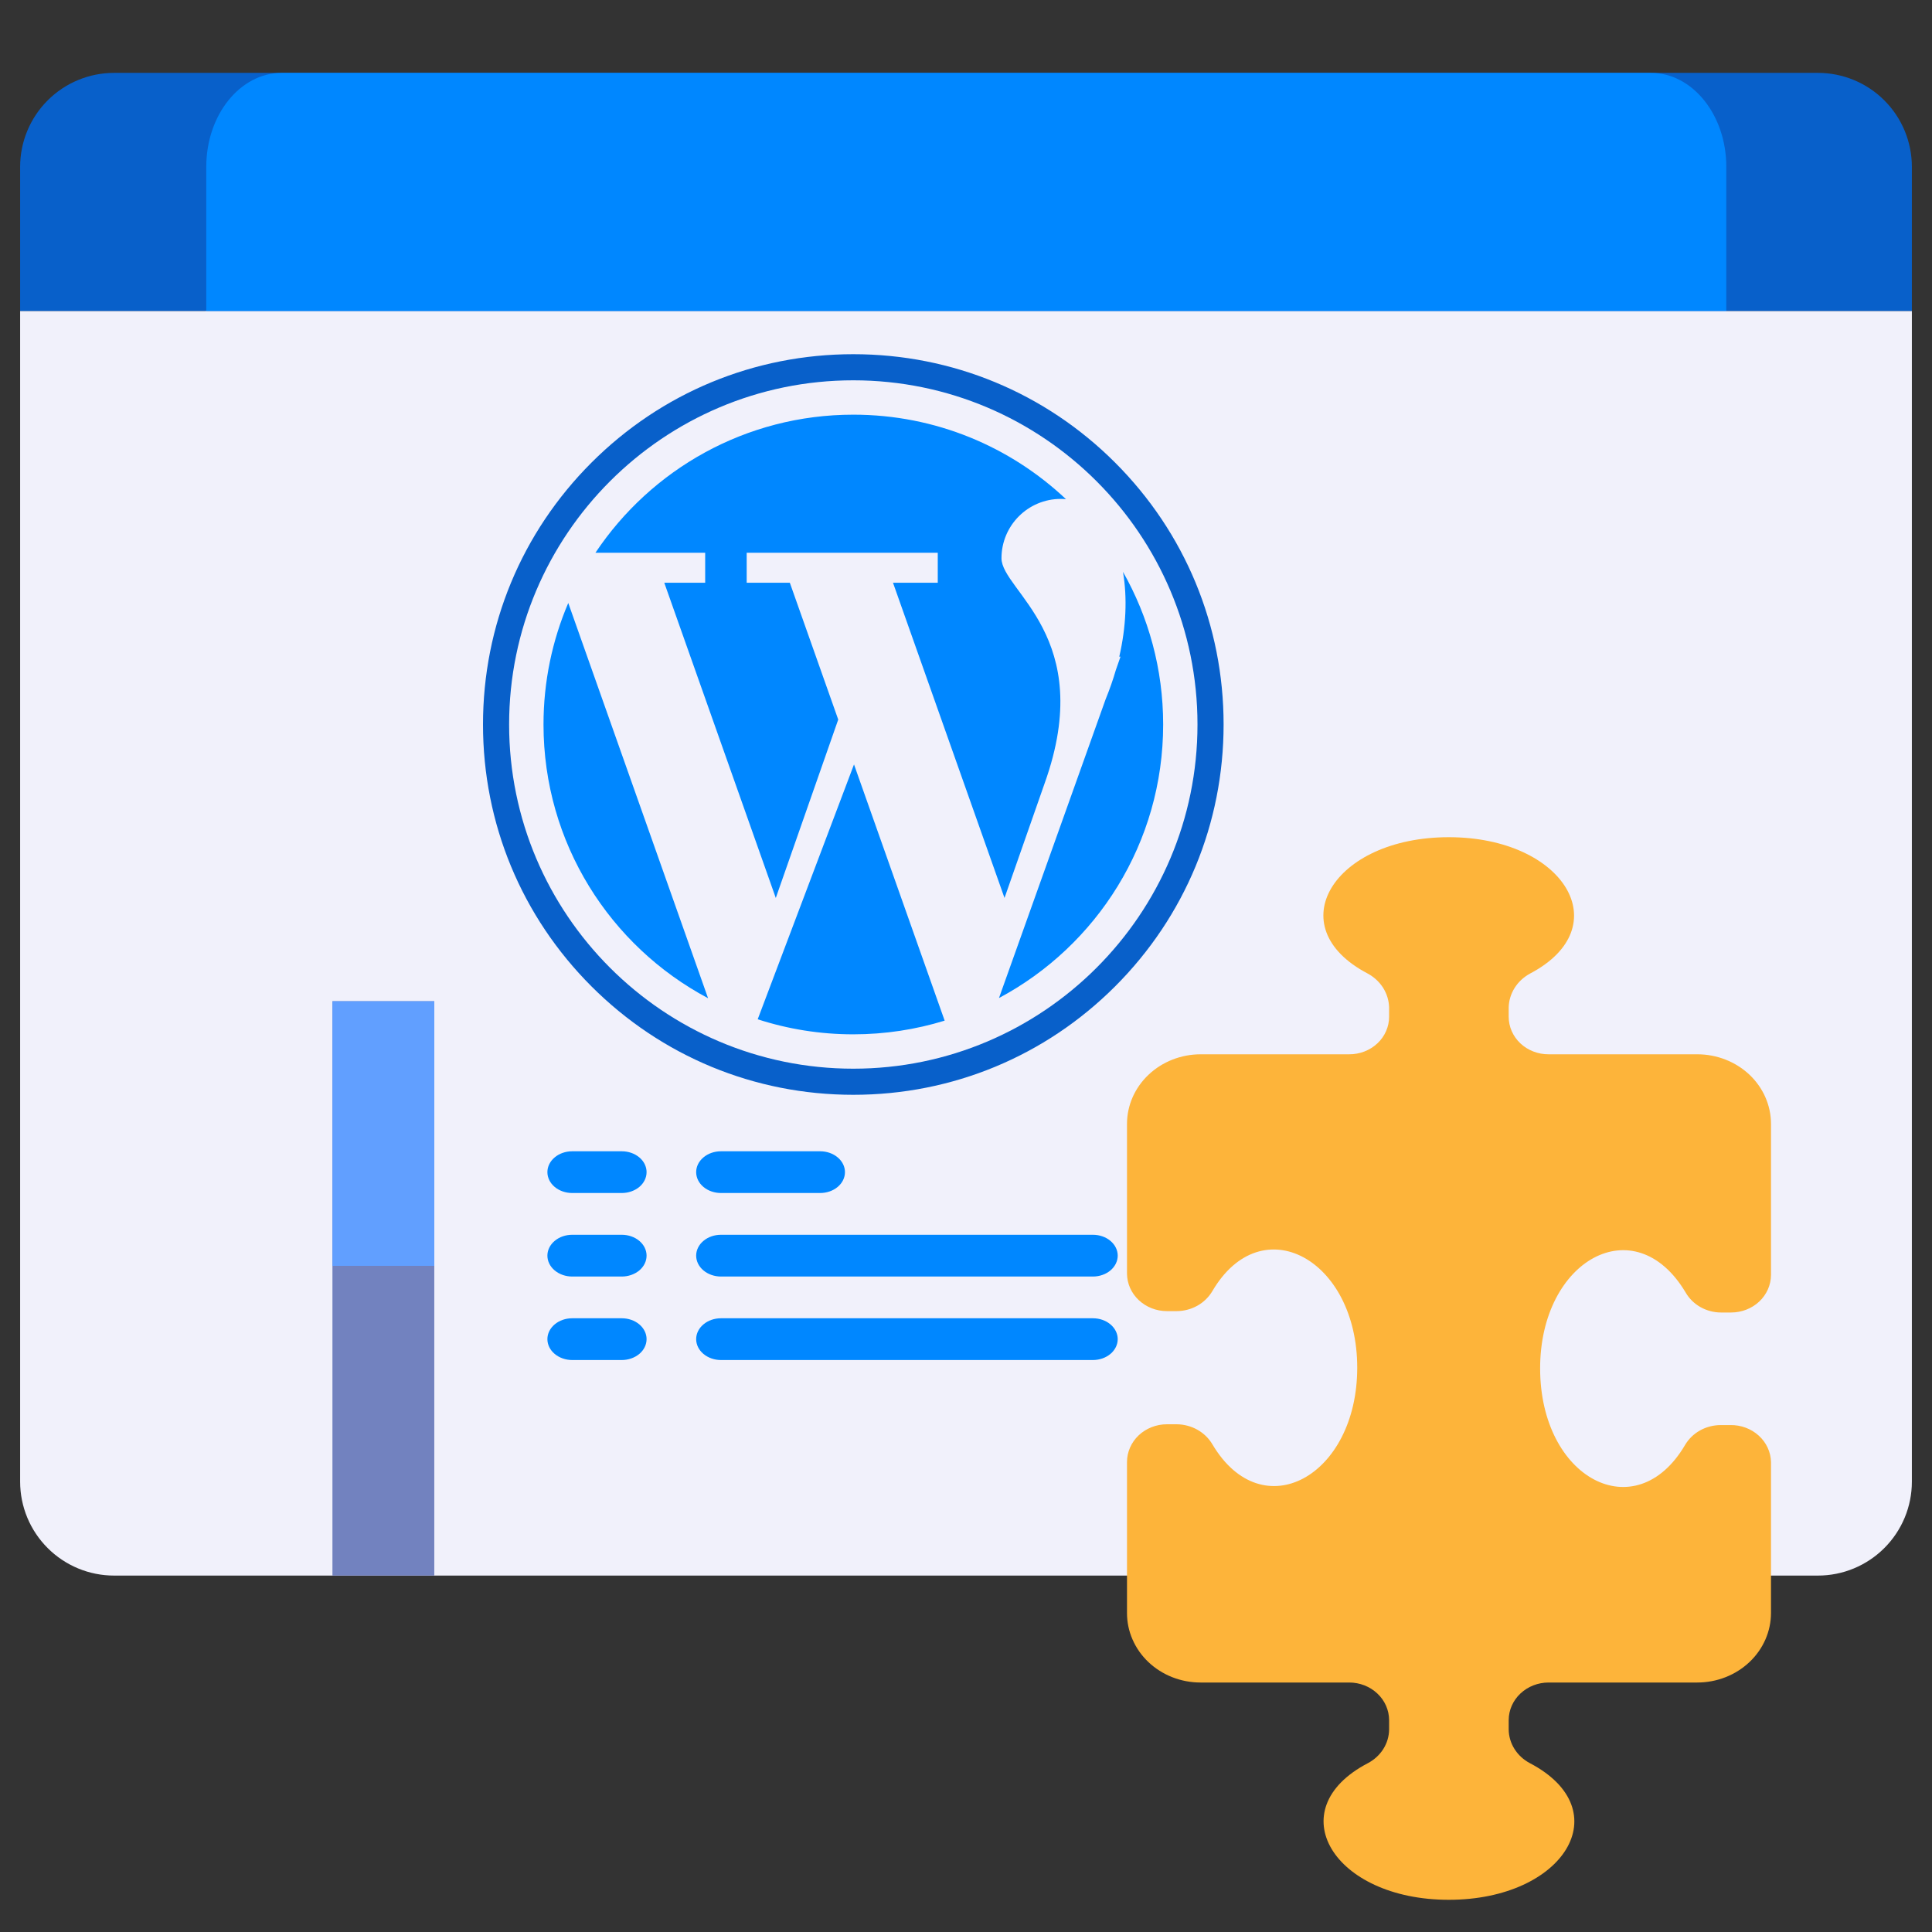
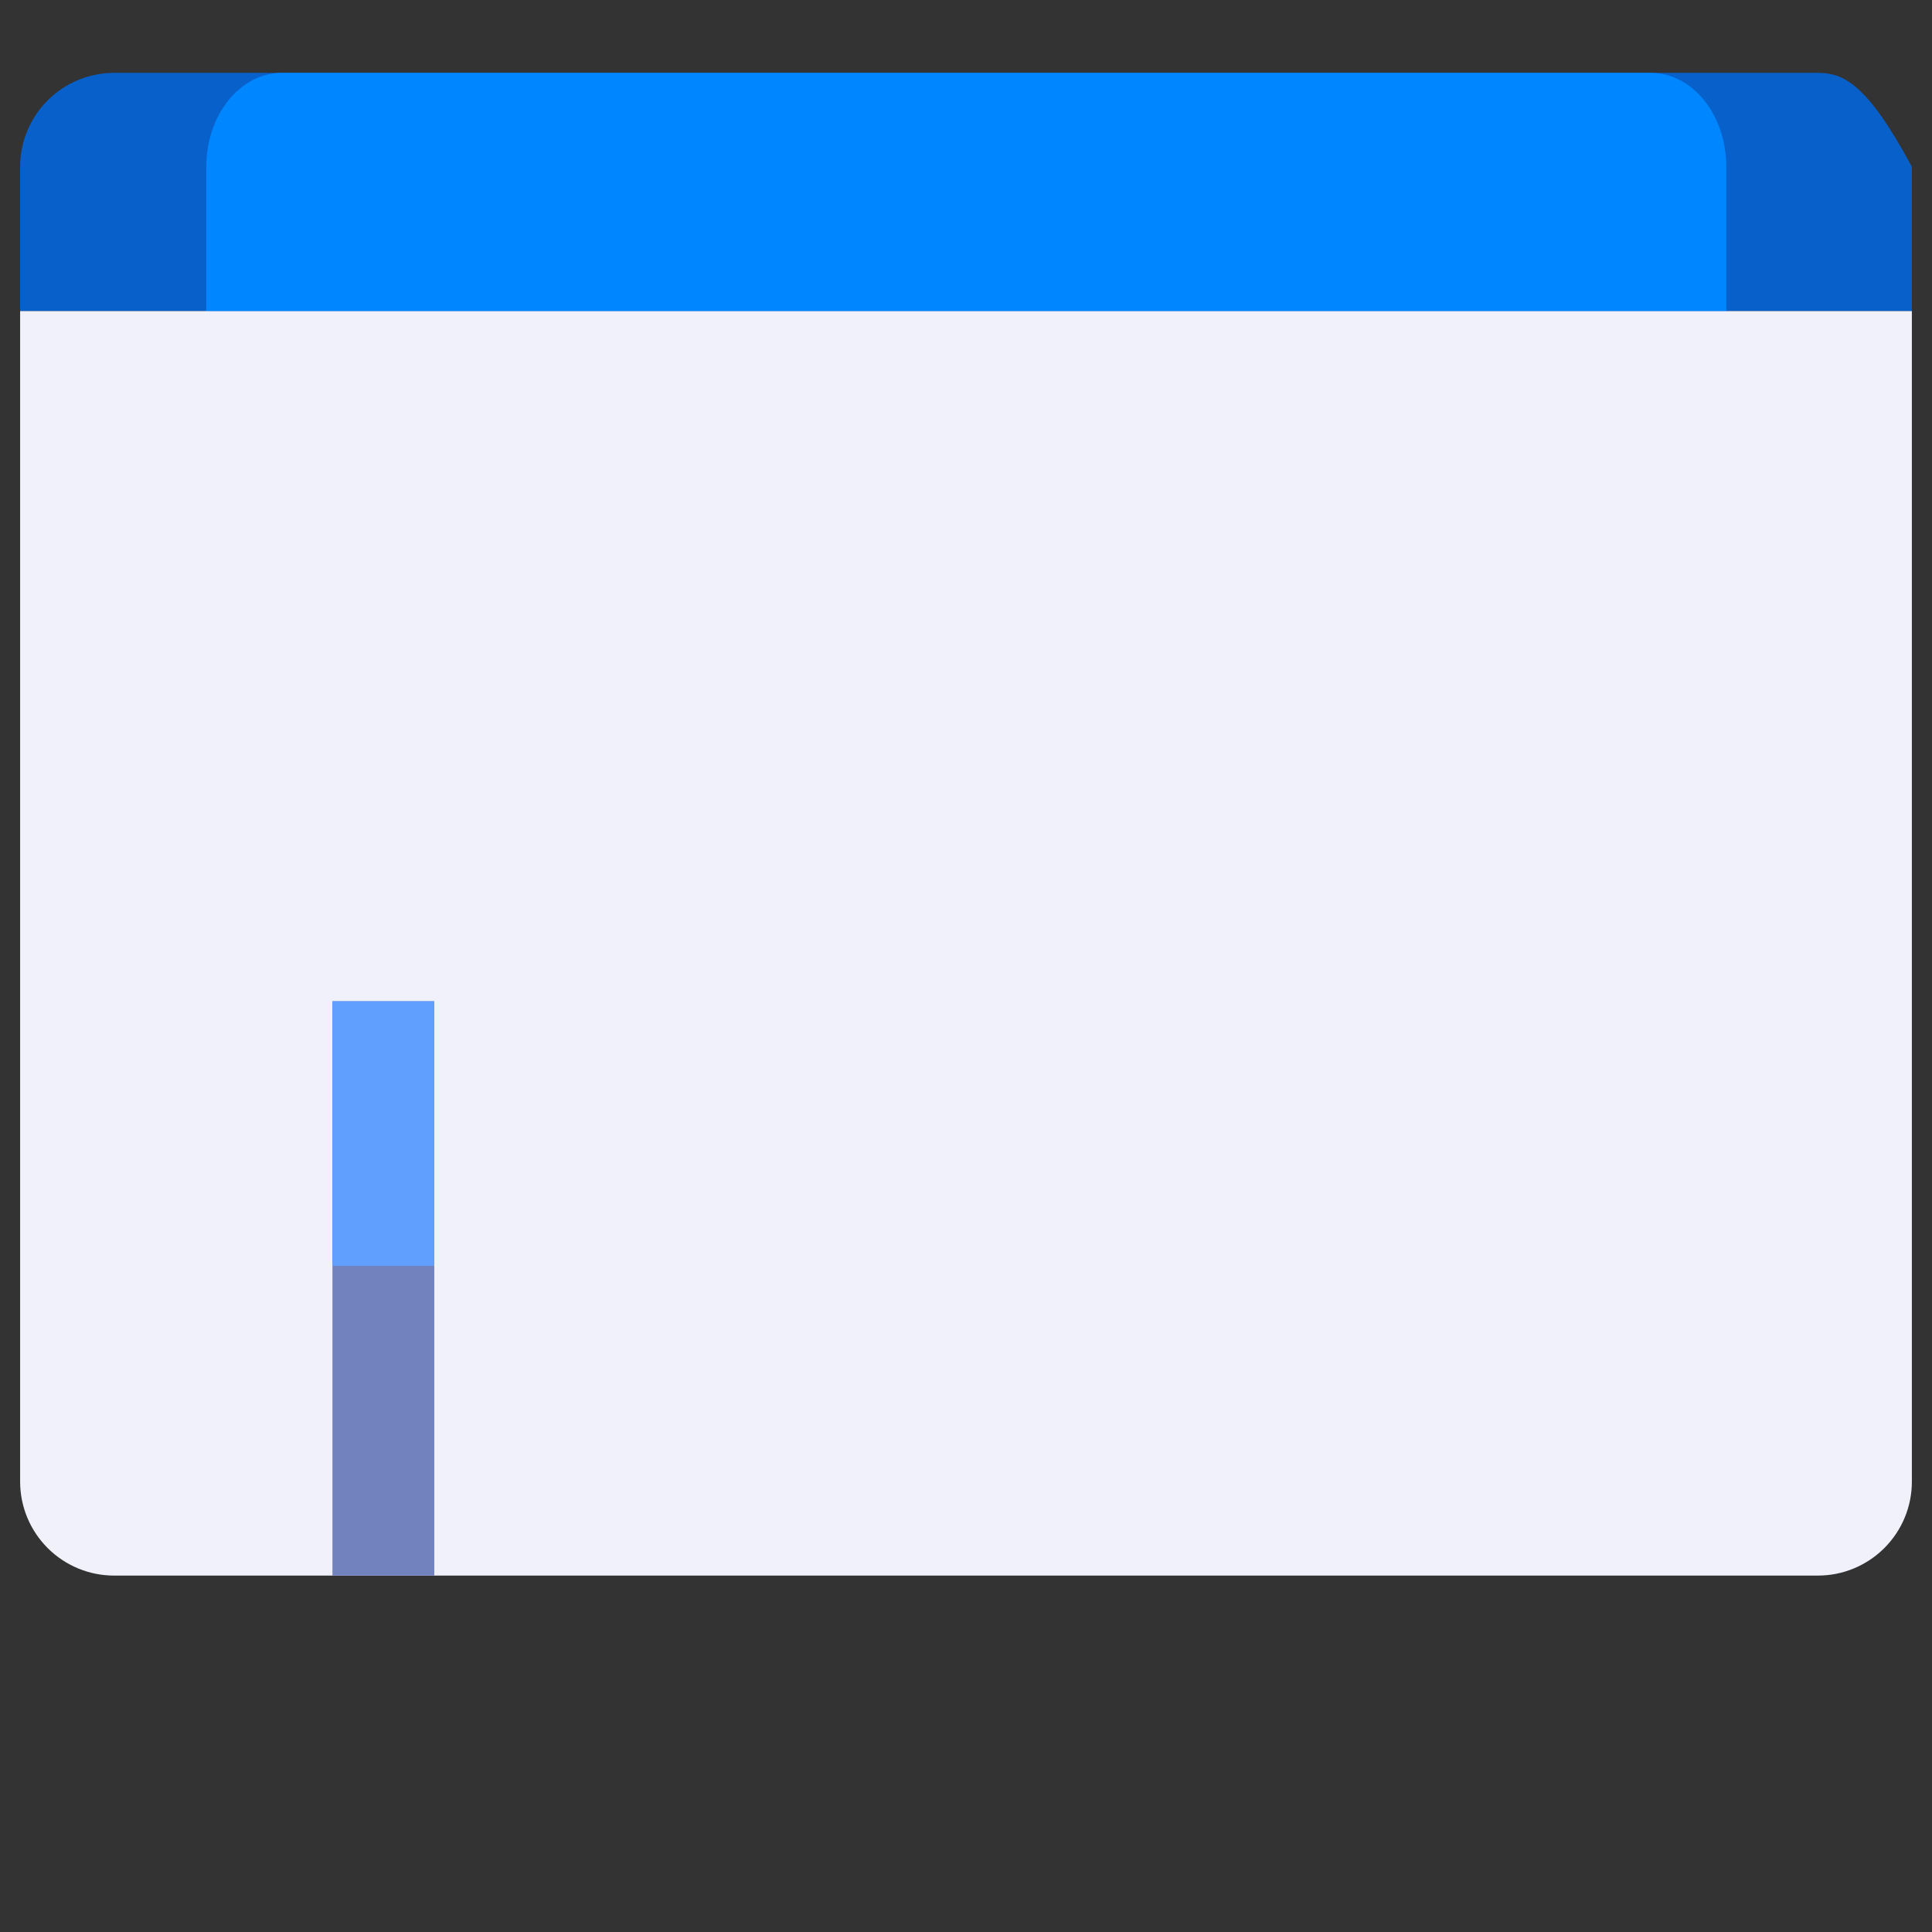
<svg xmlns="http://www.w3.org/2000/svg" width="60" height="60" viewBox="0 0 60 60" fill="none">
  <rect x="0" y="0" width="60" height="60" fill="#333333" stroke="none" />
  <path d="M0.625 9.656H59.375V46.013C59.375 46.396 59.3 46.775 59.153 47.13C59.006 47.484 58.791 47.805 58.52 48.076C58.249 48.347 57.927 48.562 57.573 48.709C57.219 48.856 56.84 48.931 56.456 48.931H3.544C3.16 48.931 2.781 48.856 2.427 48.709C2.073 48.562 1.751 48.347 1.48 48.076C1.209 47.805 0.994 47.484 0.847 47.13C0.7 46.775 0.625 46.396 0.625 46.013V9.656Z" fill="#F1F1FB" />
  <path d="M6.387 9.656H53.612V44.087C53.612 44.471 53.536 44.85 53.389 45.205C53.243 45.559 53.028 45.88 52.757 46.151C52.486 46.422 52.164 46.637 51.81 46.784C51.456 46.931 51.076 47.006 50.693 47.006H9.305C8.922 47.006 8.543 46.931 8.189 46.784C7.834 46.637 7.513 46.422 7.242 46.151C6.971 45.88 6.756 45.559 6.609 45.205C6.462 44.85 6.387 44.471 6.387 44.087V9.656Z" fill="#F1F1FB" />
-   <path d="M38.23 33.039C37.458 33.533 36.615 33.943 35.721 34.258L35.644 34.297L38.386 38.294L41.053 36.998L38.312 33L38.23 33.039ZM17.77 39.644H19.31C19.514 39.644 19.71 39.575 19.855 39.454C19.999 39.332 20.08 39.167 20.08 38.995C20.08 38.823 19.999 38.658 19.855 38.537C19.71 38.415 19.514 38.347 19.31 38.347H17.77C17.566 38.347 17.37 38.415 17.226 38.537C17.081 38.658 17 38.823 17 38.995C17 39.167 17.081 39.332 17.226 39.454C17.37 39.575 17.566 39.644 17.77 39.644ZM22.39 39.644H33.941C34.146 39.644 34.342 39.575 34.486 39.454C34.63 39.332 34.712 39.167 34.712 38.995C34.712 38.823 34.63 38.658 34.486 38.537C34.342 38.415 34.146 38.347 33.941 38.347H22.39C22.186 38.347 21.99 38.415 21.846 38.537C21.701 38.658 21.62 38.823 21.62 38.995C21.62 39.167 21.701 39.332 21.846 39.454C21.99 39.575 22.186 39.644 22.39 39.644ZM17.77 37.05H19.31C19.514 37.05 19.71 36.982 19.855 36.861C19.999 36.739 20.08 36.574 20.08 36.402C20.08 36.23 19.999 36.065 19.855 35.944C19.71 35.822 19.514 35.754 19.31 35.754H17.77C17.566 35.754 17.37 35.822 17.226 35.944C17.081 36.065 17 36.23 17 36.402C17 36.574 17.081 36.739 17.226 36.861C17.37 36.982 17.566 37.05 17.77 37.05ZM22.39 37.05H25.471C25.675 37.05 25.871 36.982 26.015 36.861C26.16 36.739 26.241 36.574 26.241 36.402C26.241 36.23 26.16 36.065 26.015 35.944C25.871 35.822 25.675 35.754 25.471 35.754H22.39C22.186 35.754 21.99 35.822 21.846 35.944C21.701 36.065 21.62 36.23 21.62 36.402C21.62 36.574 21.701 36.739 21.846 36.861C21.99 36.982 22.186 37.05 22.39 37.05ZM17.77 42.237H19.31C19.514 42.237 19.71 42.168 19.855 42.047C19.999 41.925 20.08 41.76 20.08 41.588C20.08 41.416 19.999 41.252 19.855 41.13C19.71 41.008 19.514 40.94 19.31 40.94H17.77C17.566 40.94 17.37 41.008 17.226 41.13C17.081 41.252 17 41.416 17 41.588C17 41.76 17.081 41.925 17.226 42.047C17.37 42.168 17.566 42.237 17.77 42.237ZM22.39 42.237H33.941C34.146 42.237 34.342 42.168 34.486 42.047C34.63 41.925 34.712 41.76 34.712 41.588C34.712 41.416 34.63 41.252 34.486 41.13C34.342 41.008 34.146 40.94 33.941 40.94H22.39C22.186 40.94 21.99 41.008 21.846 41.13C21.701 41.252 21.62 41.416 21.62 41.588C21.62 41.76 21.701 41.925 21.846 42.047C21.99 42.168 22.186 42.237 22.39 42.237Z" fill="#0087FF" />
-   <path d="M59.375 9.656V5.181C59.375 4.407 59.068 3.665 58.52 3.118C57.973 2.57 57.23 2.263 56.456 2.263H3.544C2.77 2.263 2.027 2.57 1.48 3.118C0.933 3.665 0.625 4.407 0.625 5.181V9.656H59.375Z" fill="#0860CA" />
+   <path d="M59.375 9.656V5.181C57.973 2.57 57.23 2.263 56.456 2.263H3.544C2.77 2.263 2.027 2.57 1.48 3.118C0.933 3.665 0.625 4.407 0.625 5.181V9.656H59.375Z" fill="#0860CA" />
  <path d="M53.612 9.656V5.181C53.612 3.569 52.562 2.263 51.269 2.263H8.75C7.456 2.263 6.406 3.569 6.406 5.181V9.656H53.612Z" fill="#0087FF" />
  <path d="M10.324 31.094H13.487V48.931H10.324V31.094Z" fill="#7282BF" />
  <path d="M10.324 31.094H13.487V39.312H10.324V31.094Z" fill="#619FFF" />
-   <path d="M47.83 42.494C47.83 45.921 50.798 47.479 52.328 44.88C52.437 44.693 52.596 44.537 52.789 44.427C52.983 44.318 53.204 44.259 53.43 44.257H53.74C54.068 44.252 54.384 44.37 54.62 44.585C54.857 44.8 54.993 45.094 55 45.404V50.09C55 50.663 54.759 51.213 54.33 51.618C53.9 52.024 53.318 52.252 52.711 52.252H48.094C47.766 52.252 47.452 52.374 47.219 52.593C46.987 52.811 46.855 53.107 46.854 53.417V53.71C46.856 53.924 46.918 54.133 47.034 54.317C47.15 54.501 47.315 54.653 47.513 54.757C50.29 56.215 48.582 59 44.993 59C41.405 59 39.716 56.202 42.48 54.757C42.678 54.653 42.844 54.501 42.96 54.317C43.076 54.133 43.138 53.924 43.14 53.71V53.417C43.138 53.107 43.007 52.811 42.774 52.593C42.542 52.374 42.227 52.252 41.9 52.252H37.282C36.982 52.252 36.685 52.196 36.407 52.087C36.13 51.978 35.878 51.819 35.666 51.618C35.454 51.417 35.286 51.179 35.172 50.916C35.057 50.654 34.999 50.373 35 50.09V45.404C35 45.093 35.131 44.795 35.363 44.575C35.596 44.356 35.911 44.232 36.24 44.232H36.544C36.77 44.234 36.992 44.293 37.187 44.402C37.382 44.512 37.542 44.668 37.652 44.855C39.202 47.472 42.15 45.846 42.15 42.475C42.15 39.104 39.182 37.49 37.652 40.095C37.542 40.282 37.382 40.439 37.187 40.549C36.992 40.658 36.77 40.717 36.544 40.718H36.24C35.912 40.718 35.598 40.595 35.366 40.377C35.133 40.159 35.002 39.862 35 39.553V34.904C35 34.332 35.24 33.783 35.668 33.378C36.096 32.972 36.676 32.744 37.282 32.742H41.9C42.062 32.743 42.223 32.713 42.374 32.655C42.524 32.597 42.661 32.511 42.776 32.403C42.892 32.295 42.983 32.166 43.045 32.024C43.108 31.882 43.14 31.73 43.14 31.577V31.284C43.134 31.071 43.07 30.863 42.955 30.679C42.839 30.496 42.676 30.344 42.48 30.237C39.703 28.785 41.405 26 44.993 26C48.582 26 50.27 28.791 47.513 30.237C47.318 30.344 47.154 30.496 47.039 30.679C46.923 30.863 46.859 31.071 46.854 31.284V31.577C46.854 31.73 46.886 31.882 46.948 32.024C47.011 32.166 47.102 32.295 47.217 32.403C47.332 32.511 47.469 32.597 47.62 32.655C47.77 32.713 47.931 32.743 48.094 32.742H52.711C53.318 32.742 53.9 32.97 54.33 33.375C54.759 33.781 55 34.331 55 34.904V39.596C54.998 39.906 54.867 40.202 54.635 40.421C54.402 40.639 54.088 40.761 53.76 40.761H53.45C53.224 40.761 53.002 40.702 52.809 40.593C52.615 40.483 52.456 40.326 52.348 40.138C50.772 37.496 47.83 39.129 47.83 42.494Z" fill="#FDB43A" />
  <g clip-path="url(#clip0_208_1651)">
    <path d="M21.901 18.098H20.63L24.093 27.887L26.032 22.347L24.529 18.098H23.189V17.166H29.123V18.098H27.733L31.196 27.887L32.441 24.33C34.074 19.773 31.102 18.353 31.102 17.336C31.102 16.319 31.927 15.494 32.944 15.494C32.999 15.494 33.052 15.497 33.105 15.502C31.381 13.876 29.058 12.878 26.501 12.878C23.16 12.878 20.217 14.581 18.492 17.166H21.9V18.098H21.901ZM16.879 22.5C16.879 26.184 18.95 29.384 21.99 31.001L17.648 18.726C17.153 19.885 16.879 21.16 16.879 22.5ZM34.875 17.759C35.013 18.569 34.971 19.48 34.76 20.394H34.798L34.653 20.81C34.567 21.11 34.458 21.417 34.335 21.719L31.024 30.995C34.058 29.376 36.123 26.179 36.123 22.5C36.123 20.776 35.669 19.158 34.875 17.759Z" fill="#0087FF" />
    <path d="M23.531 31.655C24.466 31.958 25.463 32.122 26.499 32.122C27.487 32.122 28.44 31.973 29.337 31.697L26.522 23.74L23.531 31.655Z" fill="#0087FF" />
    <path d="M34.632 14.368C32.46 12.196 29.572 11 26.5 11C23.428 11 20.54 12.196 18.368 14.368C16.196 16.54 15 19.428 15 22.5C15 25.572 16.196 28.46 18.368 30.632C20.54 32.804 23.428 34 26.5 34C29.572 34 32.46 32.804 34.632 30.632C36.804 28.46 38 25.572 38 22.5C38 19.428 36.804 16.54 34.632 14.368ZM26.5 33.189C20.606 33.189 15.811 28.394 15.811 22.5C15.811 16.606 20.606 11.811 26.5 11.811C32.394 11.811 37.189 16.606 37.189 22.5C37.189 28.394 32.394 33.189 26.5 33.189Z" fill="#0860CA" />
  </g>
  <defs>
    <clipPath id="clip0_208_1651">
-       <rect width="23" height="23" fill="white" transform="translate(15 11)" />
-     </clipPath>
+       </clipPath>
  </defs>
</svg>